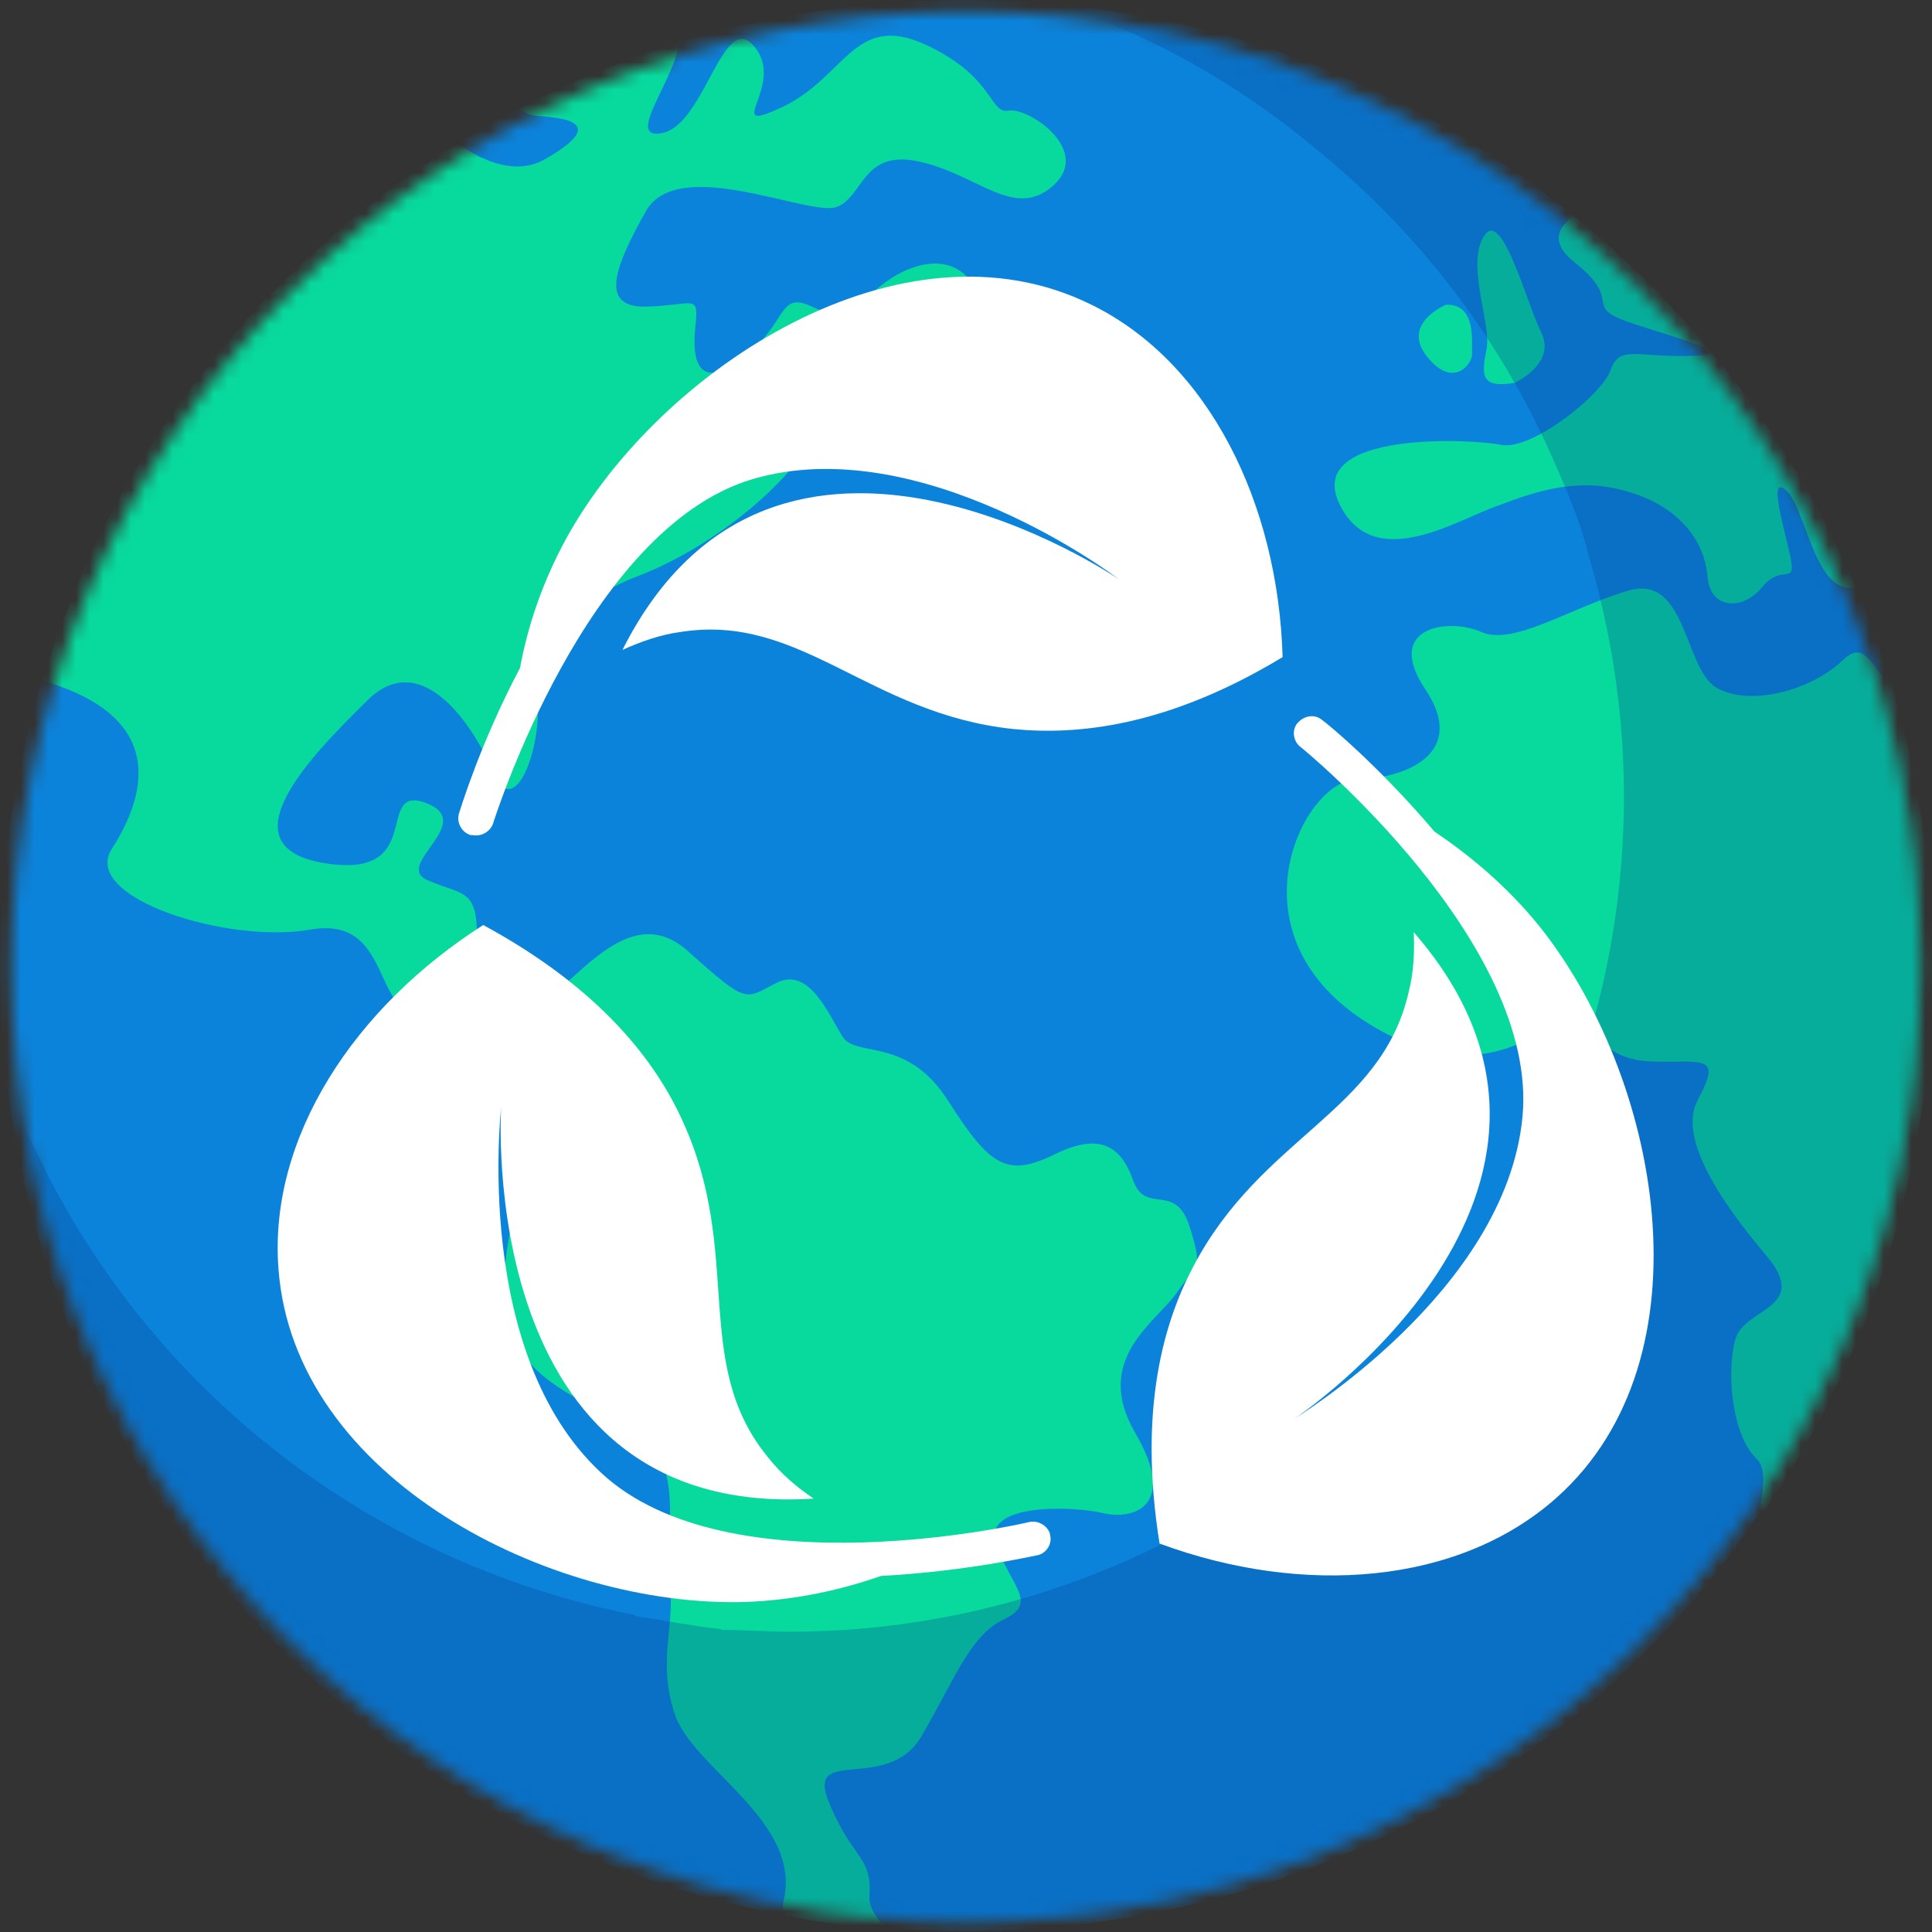
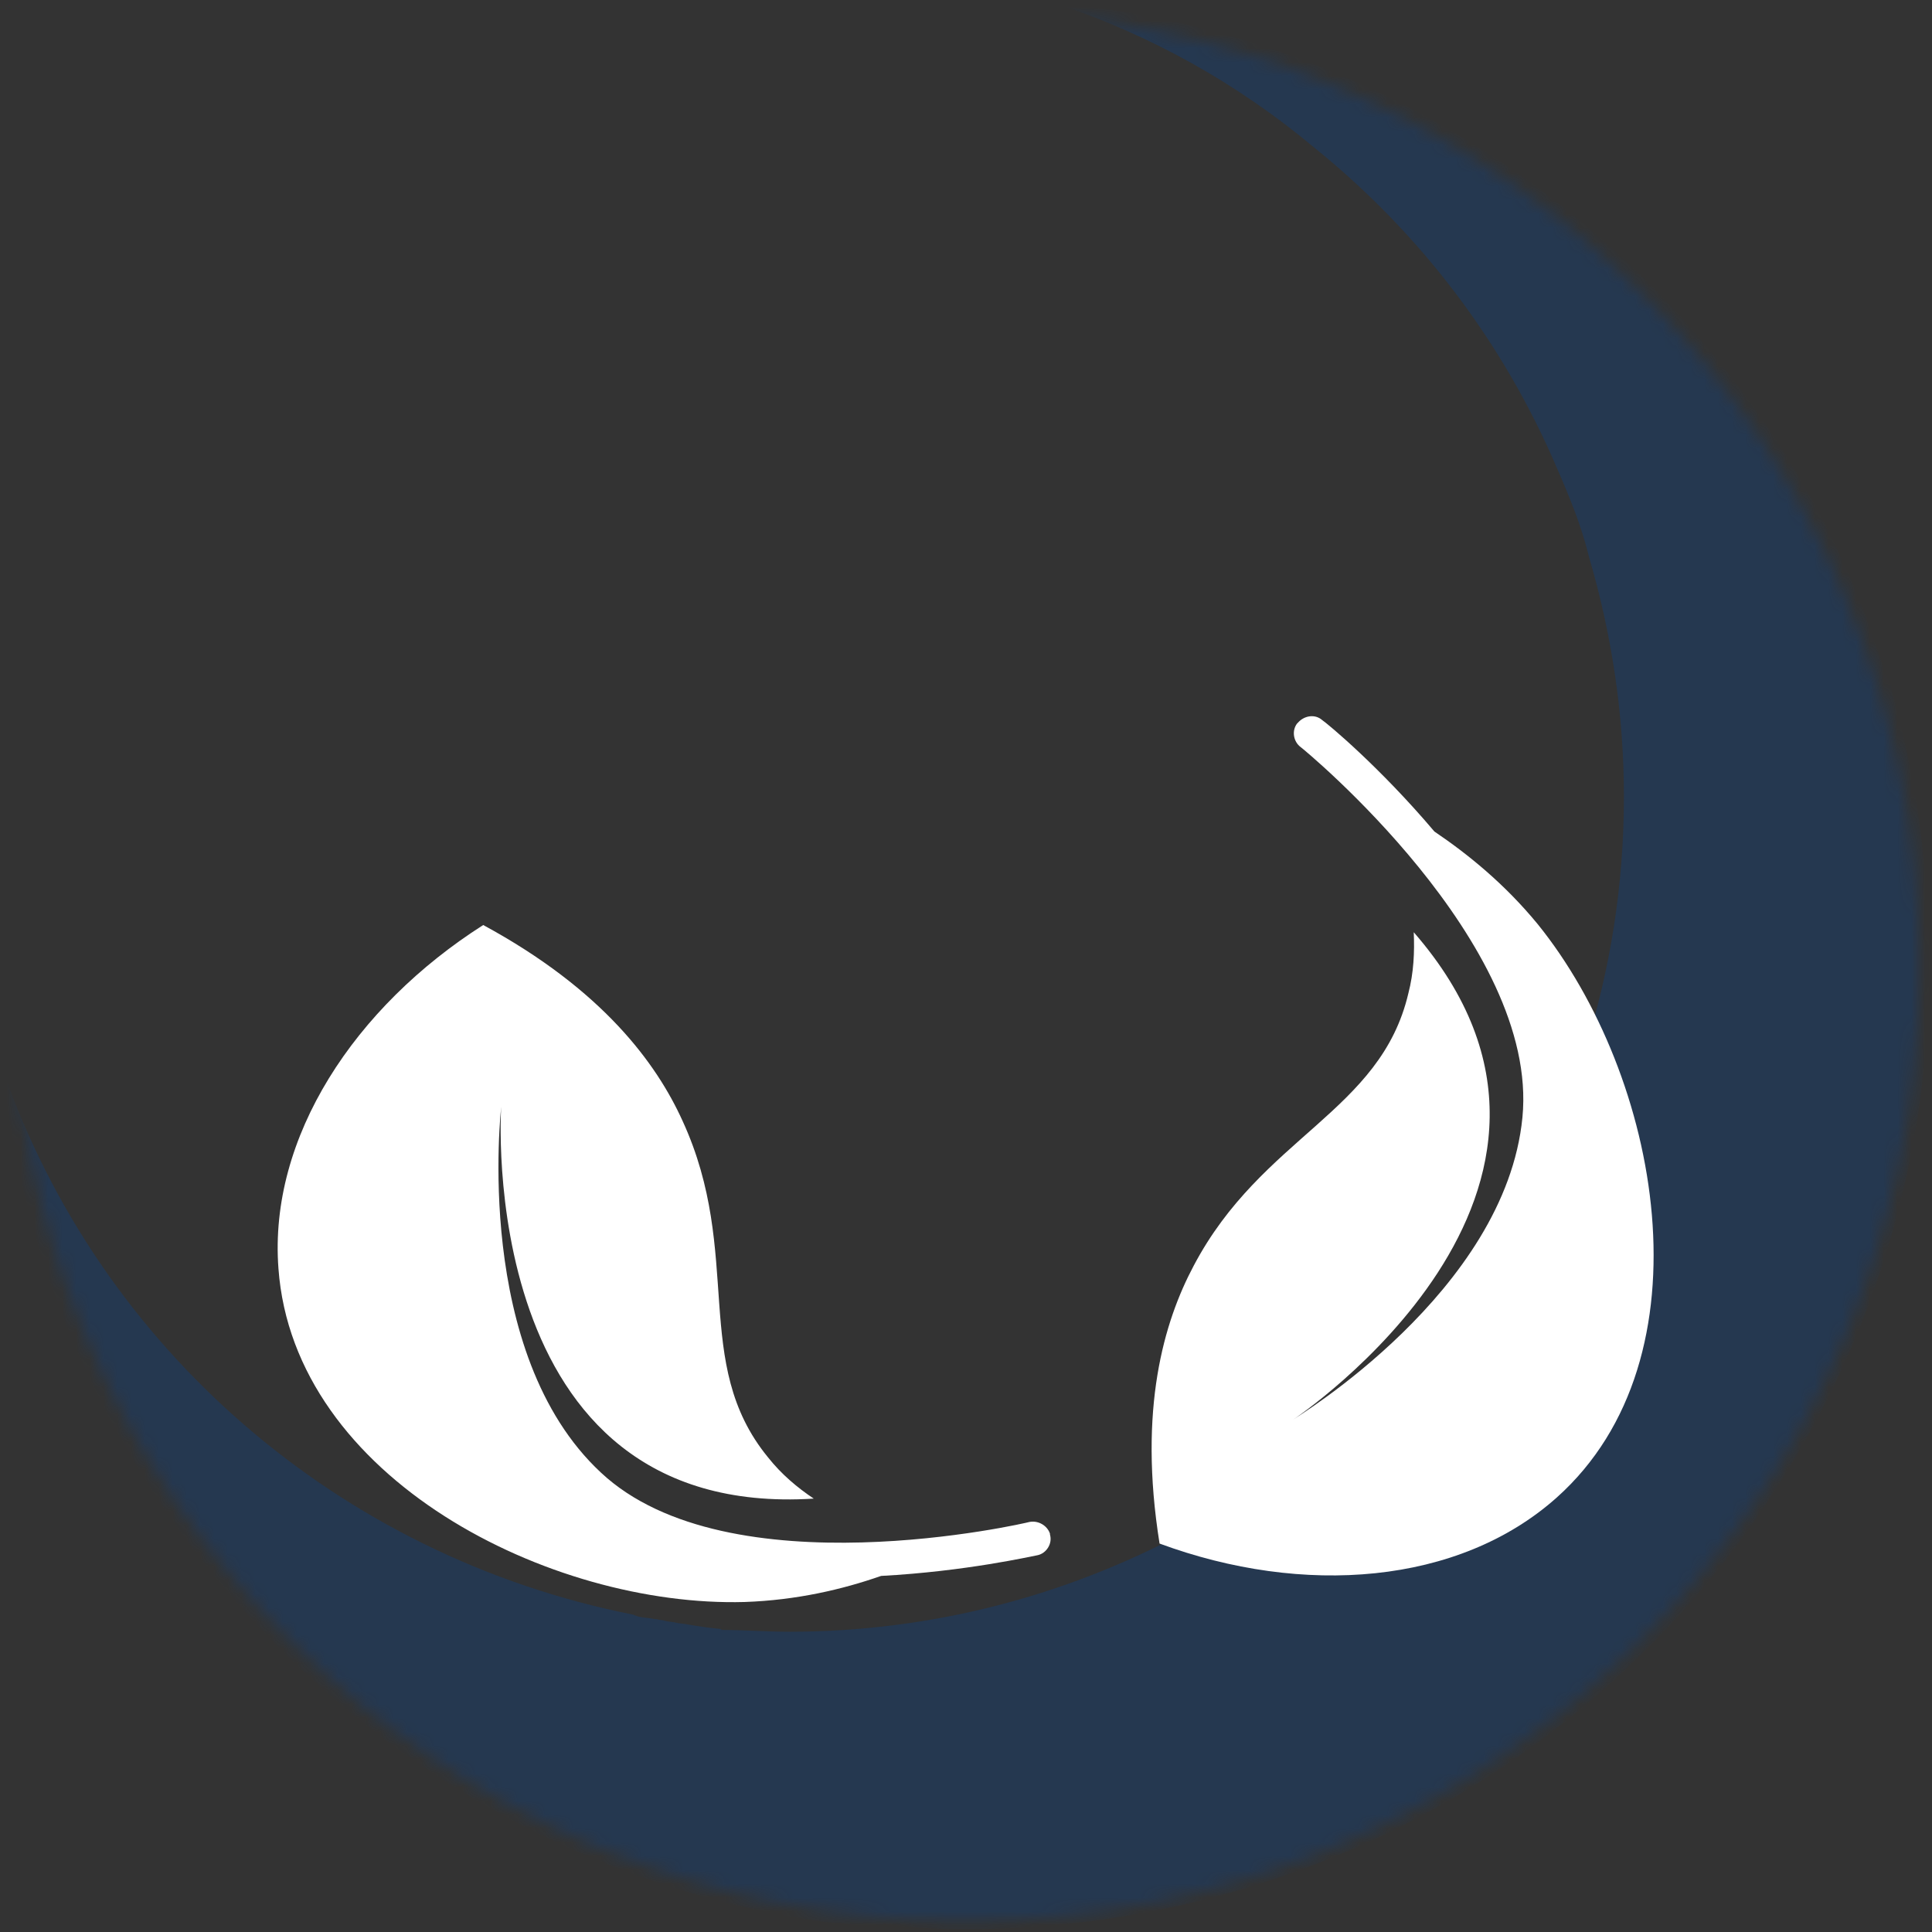
<svg xmlns="http://www.w3.org/2000/svg" width="140" height="140" viewBox="0 0 140 140" fill="none">
  <rect x="0" y="0" width="140" height="140" fill="#333333" stroke="none" />
  <g id="Frame" clip-path="url(#clip0_1550_7228)">
    <g id="Group">
      <g id="Group_2">
        <g id="Clip path group">
          <mask id="mask0_1550_7228" style="mask-type:luminance" maskUnits="userSpaceOnUse" x="0" y="0" width="140" height="140">
            <g id="SVGID_2_">
-               <path id="Vector" d="M69.967 139.215C108.142 139.215 139.089 108.24 139.089 70.029C139.089 31.819 108.142 0.844 69.967 0.844C31.793 0.844 0.846 31.819 0.846 70.029C0.846 108.24 31.793 139.215 69.967 139.215Z" fill="white" />
-             </g>
+               </g>
          </mask>
          <g mask="url(#mask0_1550_7228)">
            <g id="Group_3">
-               <path id="Vector_2" d="M139.935 70.033C139.935 84.886 135.314 98.632 127.373 109.902C127.373 109.967 127.243 109.967 127.243 110.033C114.877 128.208 93.659 139.935 69.902 139.935C67.95 139.935 66.062 139.87 64.175 139.609V139.739C63.264 139.674 62.287 139.609 61.376 139.479C61.051 139.414 60.725 139.414 60.4 139.349C60.139 139.283 59.814 139.283 59.554 139.218C59.293 139.153 59.033 139.153 58.773 139.088C58.708 139.088 58.642 139.088 58.577 139.088C57.992 138.958 57.341 138.893 56.755 138.762C24.407 132.704 0 104.235 0 70.033C0 62.801 1.041 55.831 3.059 49.251C3.384 48.209 3.775 47.231 4.035 46.189C4.816 44.495 5.337 42.867 6.053 41.238C6.313 40.586 6.639 39.935 6.964 39.283C8.656 35.766 10.674 32.443 12.887 29.316C13.082 29.055 13.277 28.73 13.538 28.469C14.384 27.362 15.23 26.254 16.141 25.147C17.508 23.518 18.875 21.954 20.372 20.521C24.212 16.677 28.508 13.225 33.194 10.358C34.626 9.446 36.123 8.599 37.62 7.818C41.264 5.928 45.105 4.3 49.14 3.062C55.779 1.107 62.743 0 69.968 0C86.629 0 101.925 5.798 113.966 15.57C122.817 22.736 129.977 31.987 134.533 42.606C135.574 44.951 136.225 47.427 137.266 49.902H137.136C139.089 56.287 139.935 63.062 139.935 70.033Z" fill="#0C83DB" />
              <g id="Group_4">
                <path id="Vector_3" d="M85.263 93.685C83.766 95.835 79.145 98.505 82.269 103.847C85.393 109.19 82.073 110.167 79.926 109.646C77.778 109.124 71.074 108.864 72.18 111.926C73.287 114.988 75.24 116.16 72.766 117.333C70.293 118.505 69.251 121.567 66.778 125.802C64.305 130.036 58.317 126.388 60.074 130.623C61.832 134.857 63.199 134.466 63.003 137.398C62.938 138.18 63.524 139.027 64.24 139.808C63.329 139.743 62.352 139.613 61.441 139.548C61.116 139.483 60.79 139.483 60.465 139.418C60.205 139.352 59.879 139.352 59.619 139.287C59.358 139.222 59.098 139.222 58.838 139.157C58.773 139.157 58.773 139.157 58.708 139.157C58.122 139.027 57.796 138.962 57.015 138.831C56.495 138.31 56.82 137.789 56.885 137.203C57.666 131.73 50.116 128.017 48.88 124.173C47.643 120.33 48.88 118.049 48.554 114.922C48.229 111.795 49.27 107.561 47.448 104.89C45.625 102.219 38.336 101.372 36.904 96.03C35.472 90.688 38.791 82.675 40.028 81.307C41.265 79.939 33.975 73.75 30.46 73.554C26.946 73.359 28.378 66.323 22.455 67.365C16.532 68.408 5.923 65.085 8.071 61.567C9.958 58.636 13.017 52.186 3.059 49.32C3.385 48.278 3.775 47.3 4.035 46.258C4.816 44.564 5.337 42.935 6.053 41.307C6.313 40.655 6.639 40.004 6.964 39.352C8.656 35.834 10.674 32.512 12.887 29.385C13.082 29.124 13.278 28.799 13.538 28.538C14.384 27.43 15.23 26.323 16.141 25.216C17.508 23.587 18.875 22.023 20.372 20.59C24.212 16.747 28.508 13.294 33.194 10.427C35.147 11.795 37.425 12.642 39.377 11.6C44.128 8.929 41.004 8.538 39.052 8.408C38.531 8.408 38.075 8.212 37.685 7.887C41.33 5.997 45.17 4.369 49.205 3.131C48.88 5.802 45.235 10.167 47.968 9.646C51.093 9.059 52.394 0.59 54.672 3.391C57.015 6.193 52.134 9.906 56.69 7.756C61.246 5.606 61.897 0.916 66.974 3.196C72.115 5.541 71.66 8.277 73.092 8.017C74.523 7.756 79.145 10.883 76.346 13.424C73.547 15.965 70.944 12.707 66.713 11.73C62.483 10.753 62.613 14.206 60.66 14.988C58.708 15.769 49.14 11.144 46.797 15.313C44.454 19.483 43.412 22.349 46.927 22.219C50.442 22.088 50.637 21.242 50.377 23.782C50.116 26.388 50.767 28.343 53.891 25.867C57.081 23.457 56.364 21.046 58.838 22.219C61.311 23.392 61.636 22.349 64.24 20.395C66.908 18.506 70.358 18.245 71.269 22.61C72.18 26.909 70.618 27.887 65.997 28.082C61.376 28.277 60.855 26.844 59.358 30.753C57.861 34.662 51.743 39.613 46.341 41.698C40.939 43.782 38.856 46.779 38.987 50.883C39.117 54.988 37.099 59.352 35.732 55.965C34.365 52.642 30.59 46.909 26.685 50.688C22.78 54.532 16.011 61.307 23.496 62.545C30.981 63.782 27.076 56.812 30.851 58.18C34.626 59.613 28.443 62.675 30.981 63.782C33.519 64.89 34.561 64.369 34.561 67.821C34.561 71.274 35.407 74.597 38.466 73.163C41.525 71.73 45.43 64.955 49.856 68.929C54.282 72.903 53.956 72.382 56.299 71.209C58.642 70.036 60.074 73.554 61.051 75.118C62.027 76.681 65.737 75.053 68.731 79.808C71.725 84.499 72.961 85.346 76.411 83.652C79.861 81.958 81.293 83.196 82.139 85.606C83.05 88.017 85.132 85.672 86.174 88.799C87.215 92.056 86.76 91.535 85.263 93.685Z" fill="#08DA9E" />
                <g id="Group_5">
-                   <path id="Vector_4" d="M97.043 36.48C94.57 31.203 106.676 31.789 108.824 32.245C110.972 32.636 116.048 28.662 116.699 26.838C117.35 25.014 118.456 25.861 122.297 25.796C126.137 25.73 122.752 24.884 118.522 23.515C114.291 22.148 117.936 22.017 114.031 18.955C112.338 17.587 112.859 16.48 114.031 15.633C122.882 22.799 129.912 32.05 134.468 42.669C134.337 42.603 134.207 42.603 134.077 42.603C131.409 42.603 130.823 36.675 129.391 35.502C128.024 34.33 129.456 38.76 129.781 40.584C130.107 42.408 129.066 40.844 127.699 42.538C126.332 44.232 123.924 44.232 123.728 41.757C123.533 39.281 121.776 36.806 118.196 35.698C114.616 34.525 111.557 35.502 108.629 36.61C105.7 37.587 99.516 41.691 97.043 36.48Z" fill="#08DA9E" />
+                   <path id="Vector_4" d="M97.043 36.48C94.57 31.203 106.676 31.789 108.824 32.245C110.972 32.636 116.048 28.662 116.699 26.838C117.35 25.014 118.456 25.861 122.297 25.796C126.137 25.73 122.752 24.884 118.522 23.515C114.291 22.148 117.936 22.017 114.031 18.955C122.882 22.799 129.912 32.05 134.468 42.669C134.337 42.603 134.207 42.603 134.077 42.603C131.409 42.603 130.823 36.675 129.391 35.502C128.024 34.33 129.456 38.76 129.781 40.584C130.107 42.408 129.066 40.844 127.699 42.538C126.332 44.232 123.924 44.232 123.728 41.757C123.533 39.281 121.776 36.806 118.196 35.698C114.616 34.525 111.557 35.502 108.629 36.61C105.7 37.587 99.516 41.691 97.043 36.48Z" fill="#08DA9E" />
                  <path id="Vector_5" d="M127.438 110.093C127.699 108.269 128.089 106.444 127.308 105.728C125.486 104.034 125.095 99.409 125.746 97.063C126.397 94.718 131.278 94.848 127.959 90.939C124.64 87.031 121.581 82.405 123.013 79.734C124.444 77.063 123.989 76.868 121.385 76.933C118.717 76.933 117.61 77.063 114.942 74.718C112.338 72.308 108.694 80.321 98.8 73.936C88.907 67.422 94.505 56.542 98.28 56.477C101.99 56.412 106.351 54.523 103.291 49.962C100.232 45.402 104.984 44.751 107.327 45.793C109.67 46.835 113.77 44.034 118.001 42.796C122.231 41.558 122.036 48.464 124.379 49.832C126.722 51.2 131.148 50.093 133.491 47.878C135.119 46.314 135.509 48.138 137.136 49.897C139.024 56.282 140.065 63.057 140.065 70.028C140 84.946 135.379 98.757 127.438 110.093Z" fill="#08DA9E" />
                  <path id="Vector_6" d="M109.735 27.747C109.735 27.747 112.794 26.379 111.688 24.099C110.581 21.884 108.824 14.979 107.522 17.128C106.22 19.278 108.108 23.513 107.717 25.337C107.327 27.226 107.327 28.138 109.735 27.747Z" fill="#08DA9E" />
                  <path id="Vector_7" d="M106.676 25.662C106.611 24.946 107.066 22.014 104.788 22.079C104.788 22.079 101.469 23.447 103.422 25.858C105.309 28.203 106.676 26.379 106.676 25.662Z" fill="#08DA9E" />
                </g>
              </g>
            </g>
          </g>
        </g>
        <g id="Clip path group_2">
          <mask id="mask1_1550_7228" style="mask-type:luminance" maskUnits="userSpaceOnUse" x="0" y="0" width="140" height="140">
            <g id="SVGID_2__2">
              <path id="Vector_8" d="M69.967 139.215C108.142 139.215 139.089 108.24 139.089 70.029C139.089 31.819 108.142 0.844 69.967 0.844C31.793 0.844 0.846 31.819 0.846 70.029C0.846 108.24 31.793 139.215 69.967 139.215Z" fill="white" />
            </g>
          </mask>
          <g mask="url(#mask1_1550_7228)">
            <path id="Vector_9" opacity="0.3" d="M139.805 69.967C139.805 84.821 135.249 98.567 127.373 109.837C127.373 109.902 127.308 109.902 127.308 109.967C114.681 128.143 93.659 139.804 69.837 139.804C67.885 139.804 65.932 139.674 64.045 139.414V139.609C63.133 139.544 62.157 139.544 61.246 139.414C60.92 139.348 60.595 139.348 60.27 139.348C60.009 139.283 59.684 139.283 59.423 139.218C59.163 139.153 58.903 139.153 58.642 139.088C58.577 139.088 58.512 139.088 58.447 139.088C57.861 138.958 57.211 138.892 56.625 138.762C26.685 133.029 3.515 108.273 0.195 77.524C7.224 97.655 24.537 112.769 45.886 117.003C46.406 117.264 46.927 117.199 47.448 117.329C47.513 117.329 47.578 117.329 47.578 117.329C47.773 117.394 48.033 117.394 48.229 117.459C48.489 117.524 48.749 117.524 49.01 117.589C49.27 117.655 49.596 117.655 49.856 117.72C50.637 117.85 51.483 117.98 52.264 118.045V118.111C53.891 118.111 55.518 118.241 57.211 118.241C67.494 118.241 77.192 115.635 85.653 111.14C94.114 106.645 101.404 100.13 106.806 92.313C106.806 92.247 106.871 92.247 106.871 92.182C113.705 82.41 117.675 70.554 117.675 57.72C117.675 51.661 116.764 45.863 115.137 40.326C114.616 38.176 113.77 36.091 112.859 34.006C108.954 24.821 102.901 16.873 95.221 10.684C89.689 6.059 83.31 2.475 76.346 0.195C90.469 1.498 103.357 7.036 113.835 15.44C122.687 22.606 129.847 31.857 134.337 42.475C135.379 44.821 135.965 47.296 137.071 49.772H137.006C138.828 56.156 139.805 62.931 139.805 69.967Z" fill="#054394" />
          </g>
        </g>
      </g>
      <g id="Group_6">
-         <path id="Vector_10" d="M79.079 22.078C65.411 15.303 47.903 26.639 41.069 38.951C39.247 42.274 38.206 45.531 37.685 48.397C34.821 53.805 33.389 58.56 33.259 58.951C33.064 59.603 33.454 60.319 34.105 60.515C34.17 60.515 34.17 60.515 34.235 60.515C34.886 60.645 35.537 60.254 35.732 59.668C35.797 59.472 42.436 38.3 54.542 34.717C66.713 31.134 80.902 41.818 81.032 41.948C81.032 41.948 56.234 25.01 45.105 47.094C46.406 46.508 47.838 45.987 49.335 45.792C58.057 44.423 62.938 51.72 73.417 52.827C77.973 53.283 84.547 52.697 92.943 47.616C92.617 36.476 87.606 26.248 79.079 22.078Z" fill="white" />
        <path id="Vector_11" d="M112.794 108.529C124.184 98.366 120.279 77.91 111.427 66.966C109.019 64.034 106.351 61.884 103.942 60.255C99.972 55.565 96.197 52.438 95.807 52.177C95.286 51.721 94.505 51.852 94.049 52.373L93.984 52.438C93.594 52.959 93.724 53.741 94.245 54.132C94.44 54.262 111.557 68.334 110.321 80.972C109.084 93.611 93.854 102.731 93.724 102.861C93.724 102.861 118.717 86.249 102.445 67.552C102.51 68.985 102.445 70.483 102.055 71.982C100.037 80.581 91.446 82.34 86.499 91.721C84.351 95.76 82.464 102.08 84.026 111.852C94.44 115.695 105.7 114.848 112.794 108.529Z" fill="white" />
        <path id="Vector_12" d="M20.177 91.917C21.283 107.162 39.898 116.478 53.956 116.087C57.731 115.956 61.051 115.175 63.849 114.197C69.967 113.872 74.784 112.764 75.174 112.699C75.825 112.569 76.281 111.852 76.085 111.201C76.085 111.135 76.085 111.135 76.085 111.135C75.89 110.549 75.239 110.158 74.588 110.289C74.393 110.354 52.785 115.37 43.542 106.706C34.235 98.041 36.318 80.386 36.318 80.191C36.318 80.191 34.3 110.158 58.968 108.595C57.796 107.813 56.625 106.836 55.648 105.598C50.051 98.758 53.891 90.875 49.465 81.233C47.578 77.064 43.673 71.722 35.016 67.031C25.709 72.96 19.461 82.406 20.177 91.917Z" fill="white" />
      </g>
    </g>
  </g>
  <defs>
    <clipPath id="clip0_1550_7228">
      <rect width="140" height="140" fill="white" />
    </clipPath>
  </defs>
</svg>